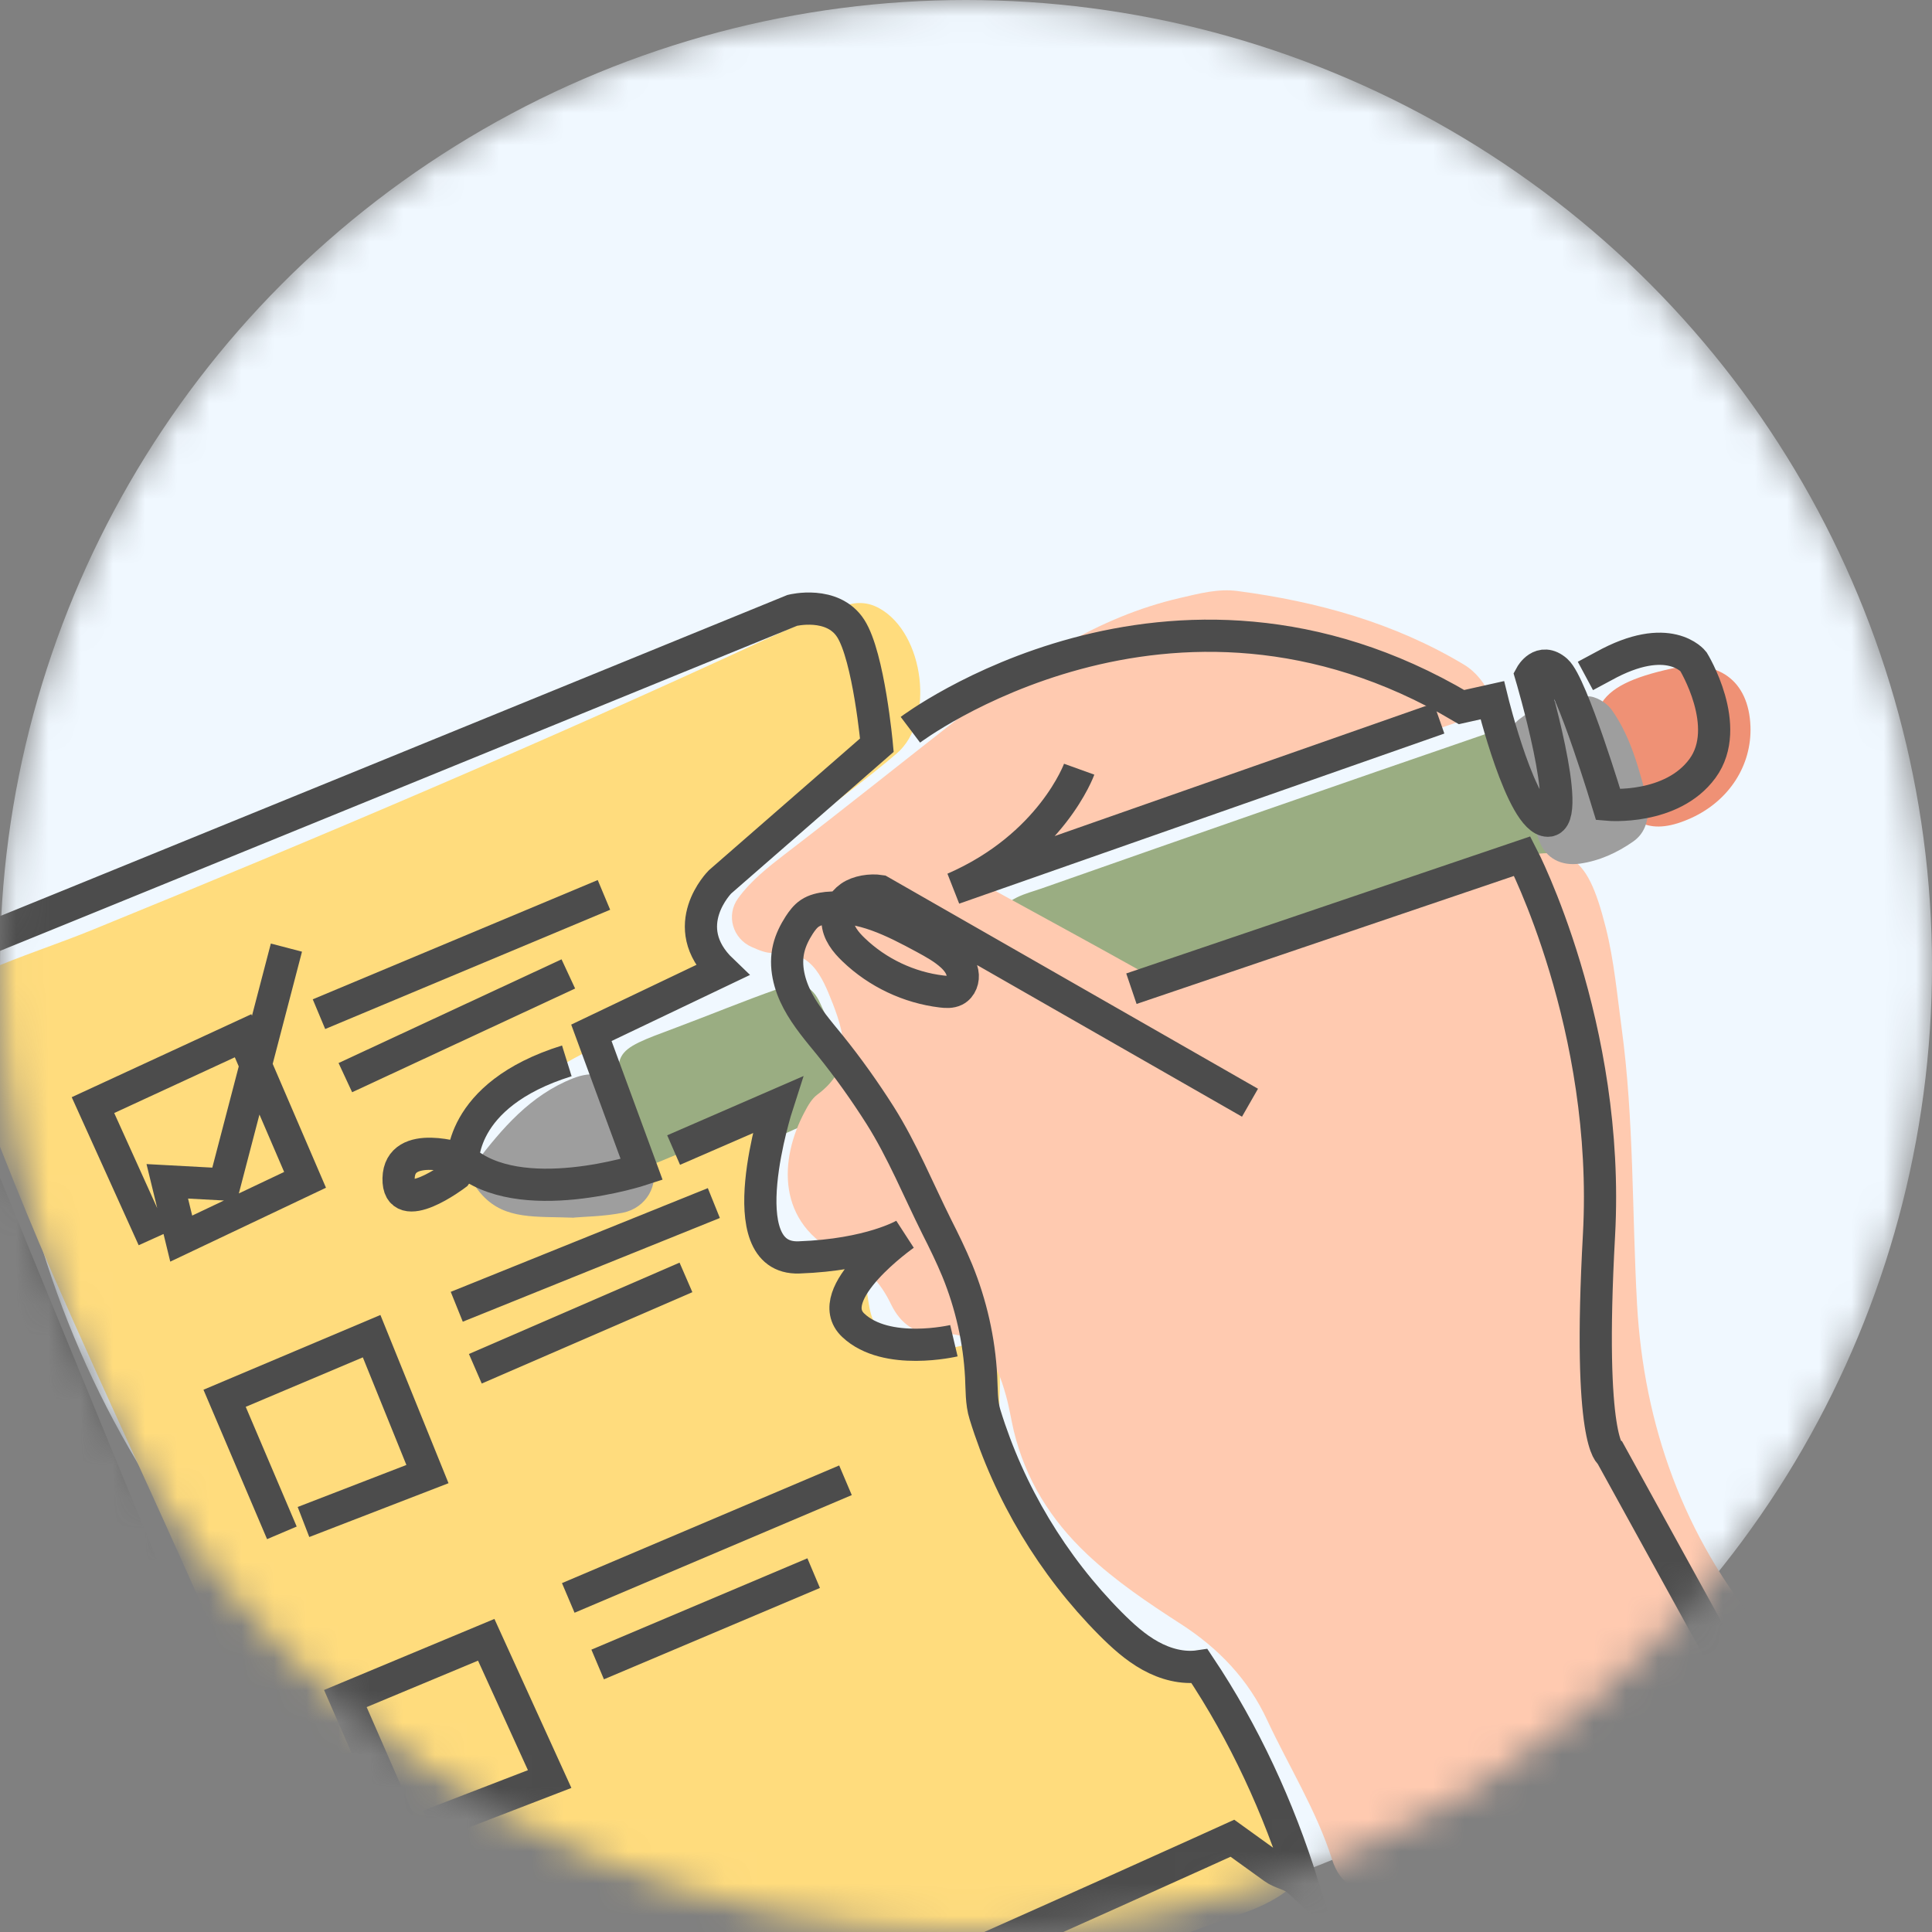
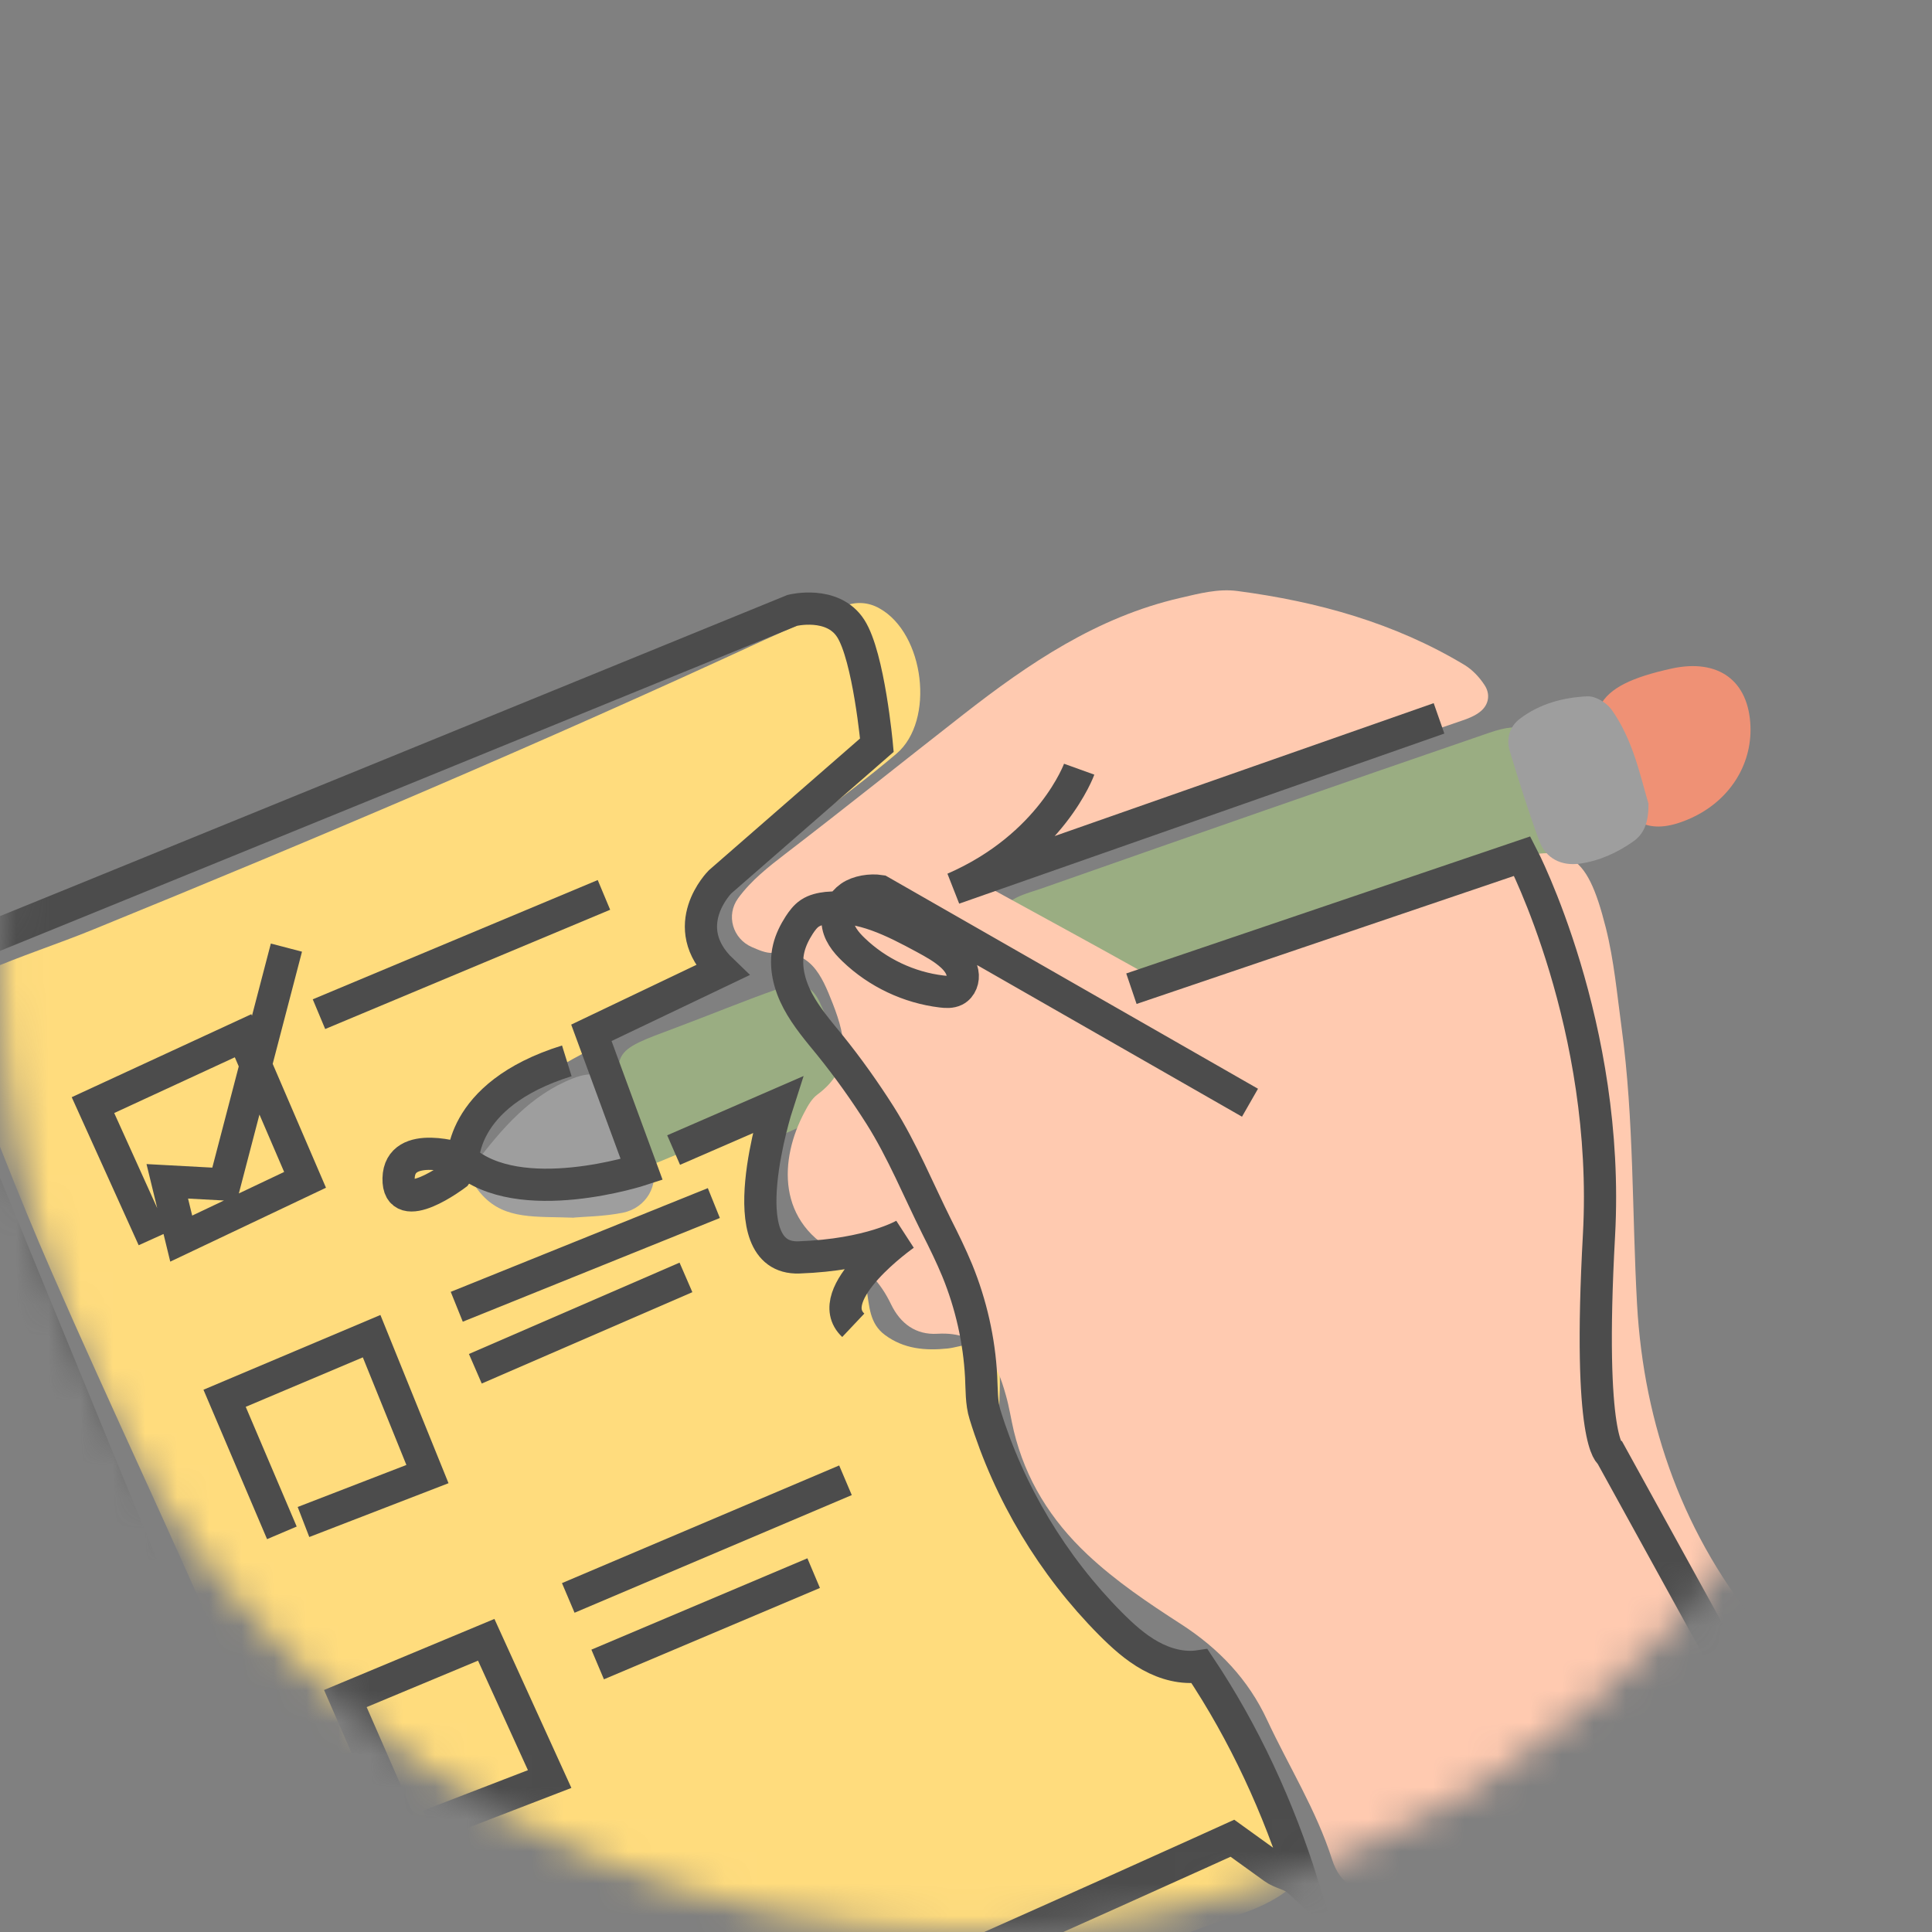
<svg xmlns="http://www.w3.org/2000/svg" width="60" height="60" viewBox="0 0 60 60" fill="none">
  <rect x="0" y="0" width="60" height="60" fill="#808080" stroke="none" />
  <mask id="mask0_714_1923" style="mask-type:alpha" maskUnits="userSpaceOnUse" x="0" y="0" width="60" height="60">
    <circle cx="30" cy="30" r="30" fill="white" />
  </mask>
  <g mask="url(#mask0_714_1923)">
-     <circle cx="30" cy="30" r="30" fill="#F0F8FF" />
    <path d="M30.902 28.483C31.294 27.858 31.848 27.767 32.336 27.596C36.969 25.967 41.611 24.35 46.257 22.754C47.302 22.396 47.681 22.604 47.882 23.604C48.044 24.417 48.148 25.246 48.231 26.075C48.306 26.842 48.09 27.133 47.331 27.446C47.052 27.563 46.765 27.667 46.477 27.746C43.115 28.65 39.806 29.733 36.556 30.967C35.19 31.483 34.081 31.329 33.036 30.317C32.39 29.692 31.673 29.138 30.907 28.483H30.902Z" fill="#9AAD82" />
    <path d="M21.162 36.475C20.603 36.525 20.345 36.366 20.199 36.087C19.991 35.687 19.803 35.275 19.653 34.85C18.87 32.621 19.016 32.658 20.999 31.912C22.058 31.516 23.103 31.083 24.17 30.708C24.853 30.466 25.216 30.583 25.478 31.171C26.945 34.491 27.395 33.833 24.112 35.325C23.358 35.666 22.591 35.987 21.824 36.296C21.549 36.408 21.245 36.45 21.166 36.471L21.162 36.475Z" fill="#9AAD82" />
    <path d="M54.362 22.55C54.408 23.766 53.703 24.862 52.532 25.4C51.312 25.958 50.566 25.658 50.037 24.4C49.062 22.087 49.47 21.3 51.916 20.762C53.366 20.446 54.308 21.137 54.362 22.554V22.55Z" fill="#EF9175" />
    <path d="M14.286 36.395C15.186 36.416 16.099 36.37 16.969 36.7C17.724 36.987 18.44 36.829 19.178 36.566C20.39 36.137 21.578 35.666 22.694 35.008C23.503 34.533 23.953 34.85 23.957 35.821C23.957 36.425 23.899 37.033 23.928 37.633C23.969 38.483 24.294 38.883 25.082 39.091C25.369 39.17 25.678 39.17 25.982 39.2C26.499 39.254 26.824 39.537 26.911 40.037C27.003 40.554 26.994 41.096 27.482 41.458C28.069 41.895 28.736 41.95 29.428 41.879C29.653 41.854 29.874 41.775 30.099 41.758C30.653 41.721 30.994 41.983 31.036 42.483C31.061 42.783 31.053 43.087 31.04 43.391C30.894 47.075 32.794 49.662 35.828 51.27C38.524 52.696 39.453 55.183 40.59 57.629C40.732 57.929 40.528 58.212 40.303 58.429C39.807 58.916 39.186 59.216 38.544 59.437C32.394 61.566 26.565 64.475 20.524 66.862C18.769 67.558 16.99 68.204 15.207 68.816C14.236 69.15 13.865 68.921 13.457 67.966C13.399 67.829 13.336 67.687 13.294 67.541C11.732 62.233 9.432 57.208 7.261 52.137C5.449 47.9 3.457 43.741 1.611 39.516C0.553 37.096 -0.393 34.62 -1.335 32.154C-1.731 31.112 -1.501 30.62 -0.472 30.171C0.636 29.687 1.79 29.32 2.907 28.862C9.907 26.008 16.861 23.054 23.719 19.883C24.54 19.504 25.382 19.154 26.224 18.82C26.582 18.679 26.965 18.695 27.315 18.895C28.711 19.675 29.044 22.379 27.844 23.404C26.982 24.137 26.069 24.812 25.174 25.508C24.515 26.016 23.853 26.52 23.194 27.025C22.349 27.671 21.819 28.429 22.24 29.554C22.469 30.171 22.182 30.575 21.665 30.858C20.803 31.329 19.949 31.816 19.061 32.241C17.344 33.066 15.699 33.954 14.757 35.733C14.64 35.958 14.224 36 14.282 36.395H14.286Z" fill="#FFDC7D" />
    <path d="M30.74 27.575C32.569 28.579 34.023 29.367 35.465 30.175C35.965 30.454 36.41 30.446 36.965 30.242C40.006 29.108 43.065 28.025 46.123 26.925C46.194 26.9 46.269 26.887 46.344 26.867C48.69 26.1 49.265 26.421 49.869 28.808C50.127 29.833 50.219 30.879 50.361 31.925C50.748 34.779 50.681 37.646 50.84 40.504C51.052 44.267 52.29 47.733 54.748 50.671C55.573 51.654 55.344 52.292 54.44 52.925C51.081 55.271 47.548 57.271 43.586 58.433C43.369 58.496 43.16 58.596 42.94 58.638C42.148 58.796 41.627 58.554 41.365 57.737C40.877 56.212 40.027 54.862 39.356 53.425C38.769 52.158 37.848 51.192 36.669 50.433C35.656 49.779 34.66 49.112 33.769 48.275C32.627 47.2 31.852 45.95 31.485 44.442C31.398 44.075 31.344 43.7 31.24 43.337C30.94 42.254 30.494 41.342 29.115 41.421C28.448 41.462 27.965 41.112 27.673 40.508C27.34 39.817 26.898 39.337 26.136 38.979C24.077 38.004 24.215 35.979 24.985 34.538C25.09 34.337 25.21 34.121 25.386 33.992C26.456 33.196 26.285 32.258 25.865 31.175C25.506 30.262 25.177 29.488 23.998 29.592C23.79 29.608 23.556 29.5 23.352 29.413C22.752 29.154 22.54 28.421 22.923 27.896C23.327 27.342 23.86 26.925 24.402 26.508C26.256 25.087 28.077 23.625 29.919 22.188C31.952 20.6 34.065 19.167 36.644 18.571C37.24 18.433 37.827 18.275 38.427 18.354C40.919 18.683 43.306 19.342 45.481 20.65C45.727 20.8 45.948 21.033 46.106 21.279C46.285 21.55 46.244 21.875 45.981 22.092C45.815 22.229 45.594 22.317 45.381 22.387C44.523 22.675 43.673 23 42.794 23.221C39.565 24.029 36.427 25.092 33.394 26.462C32.644 26.8 31.877 27.104 30.731 27.583L30.74 27.575Z" fill="#FFCAB0" />
    <path d="M17.828 37.817C16.64 37.771 15.703 37.888 14.994 37.134C14.719 36.842 14.498 36.483 14.765 36.129C15.59 35.046 16.473 34.009 17.798 33.488C18.398 33.254 18.886 33.338 19.177 33.859C19.582 34.579 19.957 35.325 20.24 36.1C20.494 36.8 20.065 37.517 19.34 37.663C18.753 37.779 18.14 37.784 17.823 37.813L17.828 37.817Z" fill="#9E9E9E" />
    <path d="M51.194 24.963C51.202 25.576 51.036 25.913 50.715 26.138C50.219 26.484 49.673 26.734 49.065 26.821C48.498 26.901 48.007 26.667 47.802 26.113C47.465 25.196 47.173 24.267 46.89 23.334C46.769 22.946 46.877 22.567 47.202 22.321C47.815 21.855 48.548 21.659 49.298 21.625C49.548 21.613 49.894 21.821 50.048 22.038C50.715 22.971 50.936 24.088 51.198 24.971L51.194 24.963Z" fill="#9E9E9E" />
    <path d="M53.92 52.234L50.02 45.155C50.02 45.155 49.299 44.867 49.658 38.363C50.016 31.859 47.274 26.588 47.274 26.588L35.137 30.705" stroke="#4C4C4C" stroke-miterlimit="10" />
    <path d="M38.82 34.246L27.332 27.671C27.041 27.625 26.645 27.684 26.403 27.855C26.161 28.026 25.999 28.317 26.011 28.613C26.024 28.963 26.261 29.259 26.515 29.5C27.253 30.209 28.228 30.671 29.245 30.792C29.382 30.809 29.532 30.817 29.657 30.755C29.849 30.659 29.932 30.417 29.89 30.209C29.849 30 29.711 29.821 29.557 29.68C29.307 29.451 29.003 29.284 28.703 29.121C27.761 28.613 26.749 28.088 25.686 28.196C25.499 28.217 25.303 28.259 25.149 28.363C25.011 28.455 24.911 28.592 24.82 28.73C24.678 28.951 24.557 29.192 24.495 29.451C24.361 30 24.511 30.588 24.778 31.088C25.045 31.588 25.416 32.021 25.774 32.459C26.336 33.155 26.857 33.888 27.336 34.642C28.024 35.734 28.515 36.942 29.09 38.096C29.316 38.542 29.536 38.992 29.728 39.455C30.157 40.505 30.411 41.626 30.47 42.755C30.491 43.138 30.474 43.563 30.59 43.93C31.34 46.367 32.691 48.617 34.486 50.425C34.861 50.8 35.257 51.163 35.724 51.421C36.191 51.68 36.728 51.825 37.253 51.746C38.641 53.821 39.711 56.146 40.453 58.53C40.407 58.488 40.361 58.446 40.311 58.401C40.099 58.209 39.791 58.184 39.557 58.013C39.128 57.705 38.703 57.396 38.274 57.088C38.274 57.088 13.986 68.117 12.678 67.93C11.37 67.742 9.803 61.746 9.803 61.746L-2.876 30.888C-2.876 30.888 -3.189 30.263 -2.064 29.826C-0.939 29.388 24.607 18.955 24.607 18.955C24.607 18.955 25.857 18.642 26.42 19.517C26.982 20.392 27.232 23.142 27.232 23.142L22.361 27.388C22.361 27.388 20.986 28.763 22.424 30.138L18.366 32.075L19.928 36.321C19.928 36.321 16.12 37.571 14.37 36.009C14.37 36.009 12.407 35.342 12.378 36.596C12.349 37.85 14.153 36.48 14.153 36.48L14.374 36.175C14.374 36.175 14.178 34.013 17.603 32.946" stroke="#4C4C4C" stroke-miterlimit="10" />
-     <path d="M20.92 35.716L24.141 34.316C24.141 34.316 22.587 39.129 24.812 39.05C27.037 38.971 28.091 38.341 28.091 38.341C28.091 38.341 25.466 40.183 26.499 41.158C27.532 42.133 29.624 41.637 29.624 41.637" stroke="#4C4C4C" stroke-miterlimit="10" />
+     <path d="M20.92 35.716L24.141 34.316C24.141 34.316 22.587 39.129 24.812 39.05C27.037 38.971 28.091 38.341 28.091 38.341C28.091 38.341 25.466 40.183 26.499 41.158" stroke="#4C4C4C" stroke-miterlimit="10" />
    <path d="M9.906 31.496L18.756 27.792" stroke="#4C4C4C" stroke-miterlimit="10" />
-     <path d="M10.725 33.467L17.65 30.246" stroke="#4C4C4C" stroke-miterlimit="10" />
    <path d="M14.185 40.583L22.169 37.362" stroke="#4C4C4C" stroke-miterlimit="10" />
    <path d="M14.762 42.508L21.303 39.671" stroke="#4C4C4C" stroke-miterlimit="10" />
    <path d="M17.648 49.625L26.257 45.971" stroke="#4C4C4C" stroke-miterlimit="10" />
    <path d="M18.561 51.692L25.269 48.855" stroke="#4C4C4C" stroke-miterlimit="10" />
    <path d="M12.554 56.933L10.725 52.75L15.1 50.925L17.07 55.25L13.32 56.696" stroke="#4C4C4C" stroke-miterlimit="10" />
    <path d="M8.754 47.604L6.975 43.425L11.541 41.496L13.275 45.779L9.425 47.267" stroke="#4C4C4C" stroke-miterlimit="10" />
    <path d="M4.762 38.466L2.887 34.32L7.549 32.166L9.474 36.641L5.628 38.466L5.195 36.687L6.974 36.783L8.895 29.429" stroke="#4C4C4C" stroke-miterlimit="10" />
-     <path d="M28.273 22.663C28.273 22.663 36.319 16.592 45.39 21.959L46.344 21.746C46.344 21.746 47.261 25.488 48.073 25.488C48.886 25.488 47.544 20.971 47.544 20.971C47.544 20.971 47.853 20.404 48.336 20.829C48.819 21.254 49.944 24.992 49.944 24.992C49.944 24.992 51.919 25.167 52.873 23.863C53.828 22.558 52.59 20.546 52.59 20.546C52.59 20.546 51.828 19.563 49.803 20.688L49.236 20.992" stroke="#4C4C4C" stroke-miterlimit="10" />
    <path d="M33.515 23.888C33.515 23.888 32.656 26.271 29.623 27.592L44.69 22.309" stroke="#4C4C4C" stroke-miterlimit="10" />
  </g>
</svg>